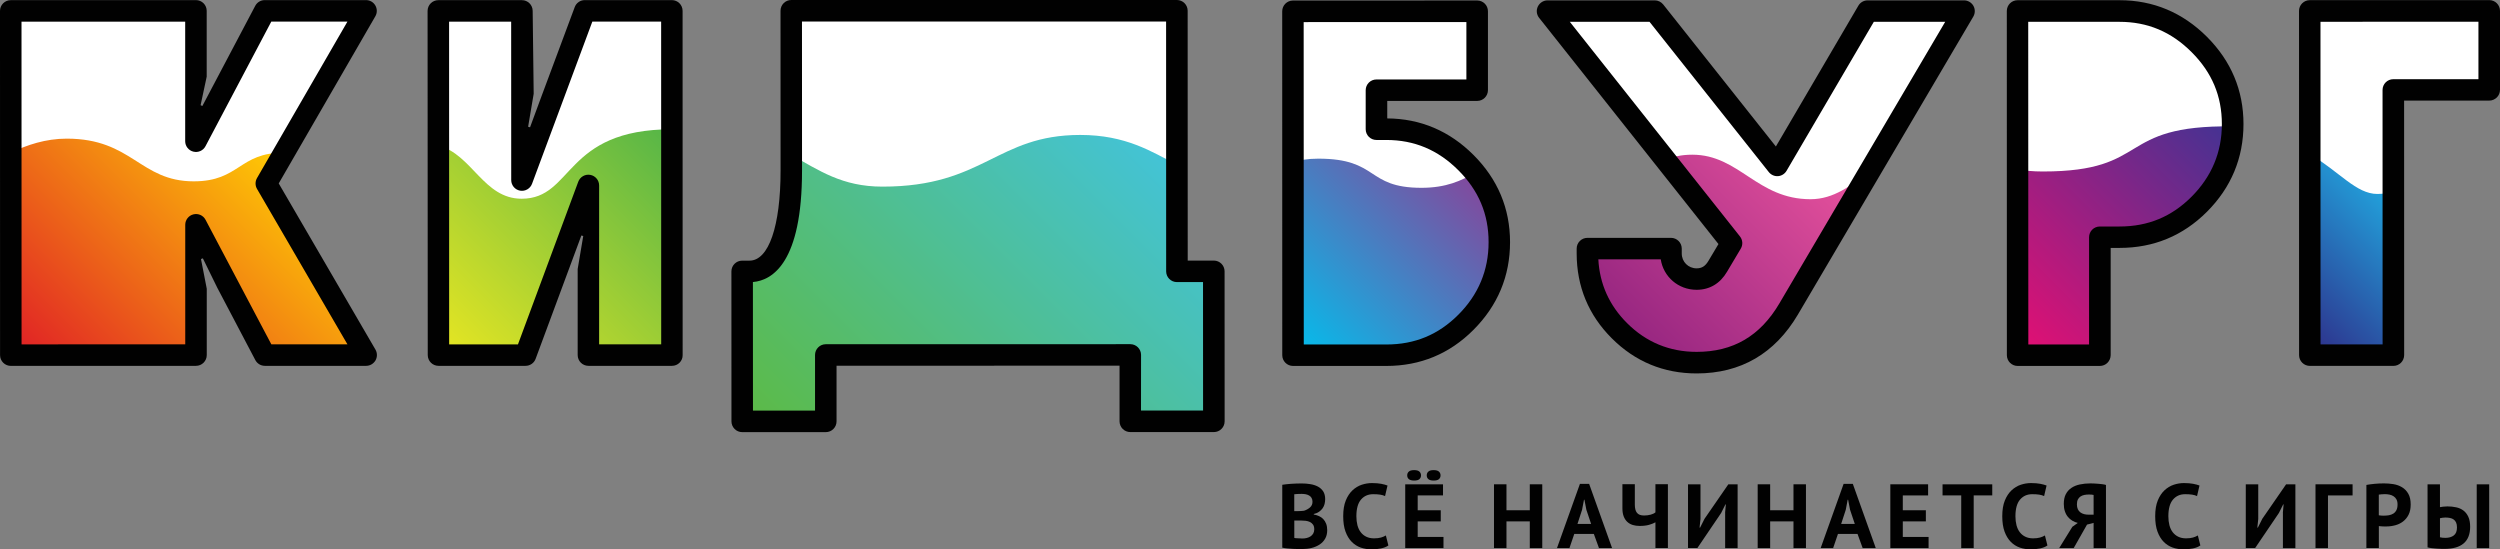
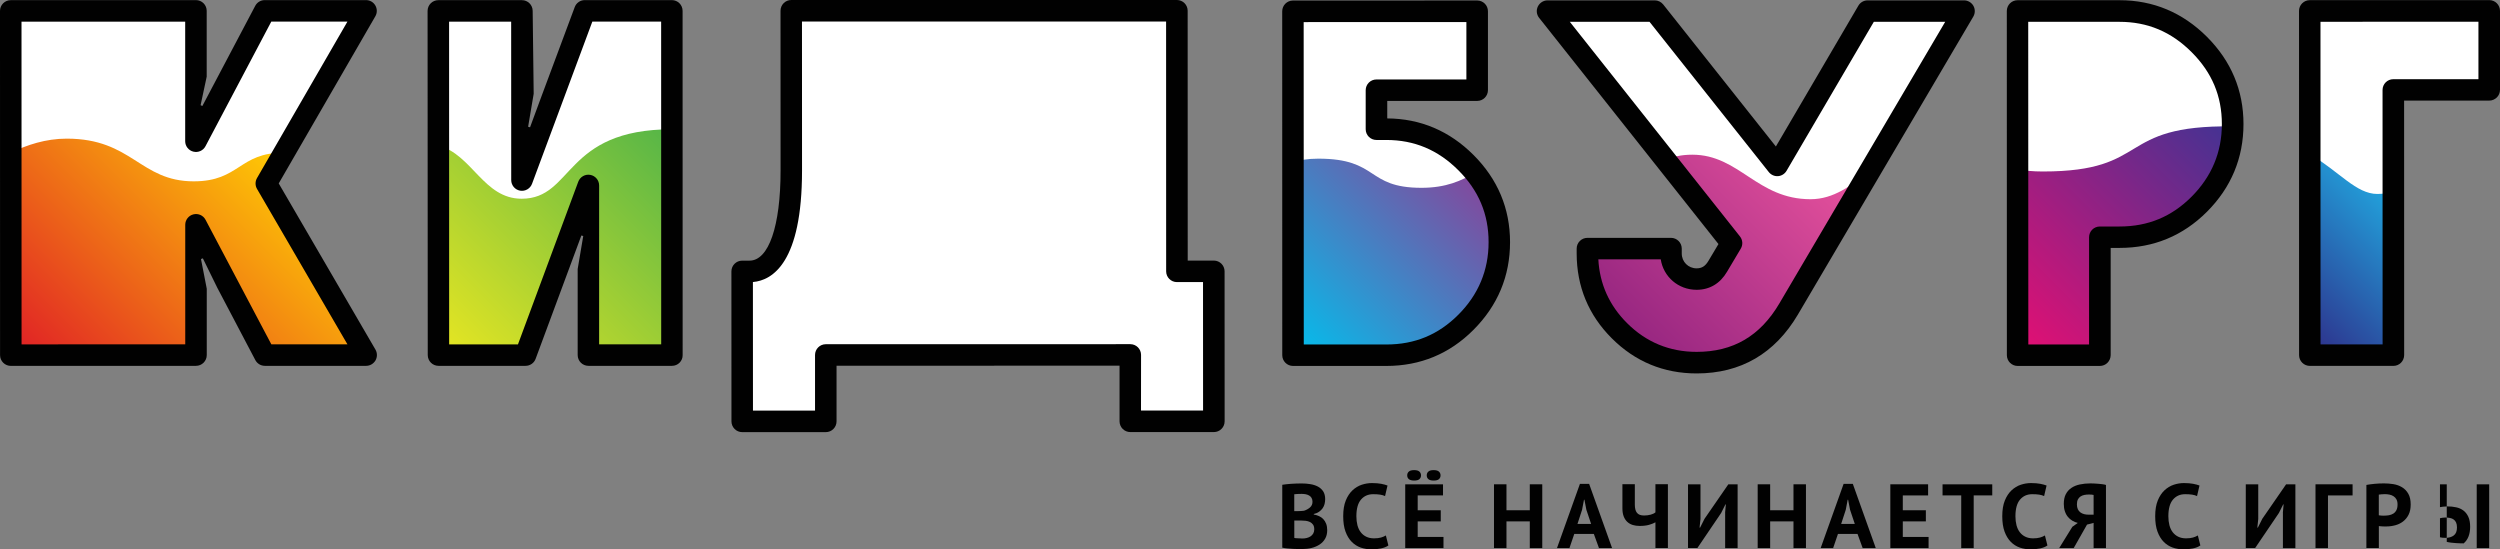
<svg xmlns="http://www.w3.org/2000/svg" id="Layer_1" x="0px" y="0px" viewBox="0 0 467.22 102.66" style="enable-background:new 0 0 467.22 102.66;" xml:space="preserve">
  <rect x="0" y="0" width="467.22" height="102.66" fill="#808080" stroke="none" />
  <style type="text/css"> .st0{fill:#FFFFFF;} .st1{fill:url(#SVGID_1_);} .st2{fill:url(#SVGID_00000153701689464555373860000013313217286426980480_);} .st3{fill:url(#SVGID_00000096772473123734565250000009985555771434733194_);} .st4{fill:url(#SVGID_00000078730313884732557570000000800454592391917975_);} .st5{fill:#010101;} .st6{fill:url(#SVGID_00000016762536125309630450000006149713822726878640_);} .st7{fill:url(#SVGID_00000165208460885121794990000001110688983805573540_);} .st8{fill:url(#SVGID_00000142862764644742038890000017737012752471622538_);} </style>
  <g>
    <g>
      <path class="st0" d="M363.54,2.36C363.54,2.36,363.54,2.36,363.54,2.36l-13.34,0c-0.61,0-1.17,0.32-1.48,0.85L332.4,31.08 c-0.05,0.09-0.14,0.14-0.24,0.15c0,0,0,0,0,0c-0.11,0-0.2-0.04-0.25-0.11L309.62,3.02c-0.32-0.41-0.82-0.65-1.34-0.65c0,0,0,0,0,0 l-14.9,0c-0.66,0-1.26,0.38-1.54,0.97c-0.29,0.59-0.21,1.29,0.2,1.81l31.8,40.11c0.08,0.1,0.09,0.23,0.02,0.34l-2.57,4.32 c-0.99,1.69-2.4,2.54-4.21,2.54c-2.56,0-4.63-1.75-5.02-4.25c-0.13-0.83-0.85-1.45-1.69-1.45c0,0,0,0,0,0l-11.66,0 c-0.47,0-0.92,0.19-1.24,0.53c-0.32,0.34-0.49,0.8-0.47,1.27c0.27,5.03,2.24,9.42,5.86,13.03c3.9,3.9,8.69,5.88,14.21,5.88 c7.48,0,13.02-3.23,16.93-9.87l31.01-52.66c0.31-0.53,0.32-1.18,0.01-1.72C364.72,2.69,364.15,2.36,363.54,2.36z" />
      <path class="st0" d="M396.12,2.35L396.12,2.35l-17.06,0c-0.45,0-0.89,0.18-1.21,0.5c-0.32,0.32-0.5,0.76-0.5,1.21l0.01,60.31 c0,0.95,0.77,1.71,1.71,1.71c0,0,0,0,0,0l11.35,0c0.45,0,0.89-0.18,1.21-0.5c0.32-0.32,0.5-0.76,0.5-1.21l0-20.04 c0-0.16,0.13-0.3,0.3-0.3l3.69,0c5.79,0,10.59-1.99,14.67-6.07c4.09-4.09,6.16-9.06,6.16-14.77c0-5.73-2.02-10.53-6.16-14.67 C406.65,4.37,401.85,2.35,396.12,2.35z" />
      <path class="st0" d="M464.9,4.05c0-0.95-0.77-1.71-1.71-1.71c0,0,0,0,0,0l-29.52,0.01c-0.95,0-1.71,0.77-1.71,1.71l0.01,60.31 c0,0.45,0.18,0.89,0.5,1.21c0.32,0.32,0.76,0.5,1.21,0.5c0,0,0,0,0,0l11.6,0c0.95,0,1.71-0.77,1.71-1.71l-0.01-47.55 c0-0.16,0.13-0.3,0.3-0.3l15.91,0c0.45,0,0.89-0.18,1.21-0.5c0.32-0.32,0.5-0.76,0.5-1.21L464.9,4.05z" />
      <path class="st0" d="M259.1,24.43l-1.84,0c-0.15,0-0.28-0.13-0.28-0.28l0-7.29c0-0.1,0.04-0.16,0.08-0.2 c0.04-0.04,0.1-0.08,0.2-0.08l16.81,0c0.46,0,0.9-0.18,1.22-0.51c0.32-0.32,0.51-0.76,0.51-1.22l0-10.73 c0-0.96-0.77-1.73-1.73-1.73c0,0,0,0,0,0L243.65,2.4c-0.46,0-0.9,0.18-1.22,0.51c-0.32,0.32-0.51,0.76-0.51,1.22l0.01,60.25 c0,0.96,0.77,1.73,1.73,1.73c0,0,0,0,0,0l15.44,0c5.79,0,10.59-1.99,14.68-6.07c4.09-4.09,6.16-9.06,6.16-14.77 c0-5.73-2.02-10.53-6.16-14.68C269.62,26.44,264.82,24.43,259.1,24.43z" />
      <path class="st0" d="M49.51,34.44c-0.05-0.09-0.05-0.21,0-0.3L66.41,4.9c0.31-0.53,0.31-1.18,0-1.71 c-0.31-0.53-0.87-0.86-1.48-0.86c0,0,0,0,0,0l-14.23,0c-0.63,0-1.22,0.35-1.51,0.91L36.89,26.53c-0.06,0.12-0.18,0.16-0.26,0.16 c-0.02,0-0.05,0-0.07-0.01c-0.13-0.03-0.23-0.15-0.23-0.29l0-22.34c0-0.95-0.77-1.71-1.71-1.71c0,0,0,0,0,0L4.02,2.34 c-0.45,0-0.89,0.18-1.21,0.5c-0.32,0.32-0.5,0.76-0.5,1.21l0.01,60.31c0,0.45,0.18,0.89,0.5,1.21c0.32,0.32,0.76,0.5,1.21,0.5 c0,0,0,0,0,0l30.59-0.01c0.95,0,1.71-0.77,1.71-1.71l0-22.34c0-0.14,0.09-0.26,0.23-0.29c0.02-0.01,0.05-0.01,0.07-0.01 c0.09,0,0.2,0.04,0.26,0.16l12.3,23.28c0.3,0.56,0.88,0.91,1.51,0.91c0,0,0,0,0,0l14.22,0c0.61,0,1.18-0.33,1.48-0.86 c0.31-0.53,0.3-1.18,0-1.71L49.51,34.44z" />
      <path class="st0" d="M226.05,51.51c-0.32-0.32-0.76-0.5-1.21-0.5c0,0,0,0,0,0l-4.88,0c-0.16,0-0.3-0.13-0.3-0.3l-0.01-46.69 c0-0.95-0.77-1.71-1.71-1.71c0,0,0,0,0,0l-68.05,0.01c-0.45,0-0.89,0.18-1.21,0.5c-0.32,0.32-0.5,0.76-0.5,1.21l0.01,27.86 c0,11.9-2.7,18.69-7.62,19.12c-0.88,0.08-1.56,0.82-1.56,1.71L139,76.75c0,0.45,0.18,0.89,0.5,1.21c0.32,0.32,0.76,0.5,1.21,0.5 c0,0,0,0,0,0l11.6,0c0.95,0,1.71-0.77,1.71-1.71l0-10.4c0-0.1,0.05-0.17,0.09-0.21c0.04-0.04,0.11-0.09,0.21-0.09l56.91-0.01 c0.16,0,0.3,0.13,0.3,0.3l0,10.4c0,0.95,0.77,1.71,1.71,1.71c0,0,0,0,0,0l11.6,0c0.45,0,0.89-0.18,1.21-0.5 c0.32-0.32,0.5-0.76,0.5-1.21l-0.01-24.01C226.55,52.27,226.37,51.83,226.05,51.51z" />
      <path class="st0" d="M123.56,2.33C123.56,2.33,123.56,2.33,123.56,2.33l-12.86,0c-0.72,0-1.35,0.44-1.6,1.12L97.83,33.75 c-0.05,0.13-0.18,0.19-0.28,0.19c-0.2-0.03-0.3-0.15-0.3-0.3l-0.01-29.6c0-0.45-0.18-0.89-0.5-1.21c-0.32-0.32-0.76-0.5-1.21-0.5 c0,0,0,0,0,0l-11.6,0c-0.95,0-1.71,0.77-1.71,1.71l0.01,60.31c0,0.95,0.77,1.71,1.71,1.71c0,0,0,0,0,0l12.86,0 c0.72,0,1.36-0.45,1.6-1.12l11.27-30.4c0.05-0.13,0.18-0.19,0.28-0.19c0.2,0.03,0.3,0.15,0.3,0.3l0.01,29.69 c0,0.45,0.18,0.89,0.5,1.21c0.32,0.32,0.76,0.5,1.21,0.5c0,0,0,0,0,0l11.6,0c0.95,0,1.71-0.77,1.71-1.71l-0.01-60.31 C125.27,3.1,124.51,2.33,123.56,2.33z" />
    </g>
    <g>
      <g>
        <g>
          <linearGradient id="SVGID_1_" gradientUnits="userSpaceOnUse" x1="372.498" y1="60.694" x2="413.407" y2="19.784">
            <stop offset="0" style="stop-color:#E40F73" />
            <stop offset="1" style="stop-color:#423393" />
          </linearGradient>
          <path class="st1" d="M417.24,23.62c-21.97-0.29-15.03,8.43-35.46,8.43c-1.85,0-3.39-0.15-4.73-0.4v32.78 c0,1.1,0.89,1.99,1.99,1.99h11.39c1.1,0,1.99-0.89,1.99-1.99V44.36h3.69c5.79,0,10.75-2.02,14.89-6.16 C415.05,34.17,417.15,29.25,417.24,23.62C417.25,23.62,417.24,23.62,417.24,23.62z" />
          <linearGradient id="SVGID_00000096049946903244779150000017153423819670804120_" gradientUnits="userSpaceOnUse" x1="303.976" y1="63.155" x2="342.184" y2="24.946">
            <stop offset="2.624199e-03" style="stop-color:#952580" />
            <stop offset="0.999" style="stop-color:#EB549E" />
          </linearGradient>
          <path style="fill:url(#SVGID_00000096049946903244779150000017153423819670804120_);" d="M338.36,37.23 c-10.01,0-13.3-8.32-22.09-8.32c-2.06,0-3.66,0.39-5.03,0.97l12.35,15.59l-2.57,4.32c-0.92,1.56-2.21,2.39-3.95,2.39 c-3.34,0-4.36-2.41-4.66-4.09c-0.17-0.92-0.94-1.61-1.87-1.61H298.4c-0.96,0-1.73,0.78-1.73,1.73v0.43 c0,3.51,2.02,9.24,5.97,13.19c3.95,3.95,8.82,5.97,14.43,5.97c7.53,0,13.23-3.31,17.18-10.02l15.11-25.65 C345.92,34.62,342.77,37.23,338.36,37.23z" />
          <linearGradient id="SVGID_00000037650778577190491680000005160949285776871341_" gradientUnits="userSpaceOnUse" x1="426.405" y1="60.224" x2="449.075" y2="37.553">
            <stop offset="0" style="stop-color:#2E2F8A" />
            <stop offset="0.996" style="stop-color:#21A5DE" />
          </linearGradient>
          <path style="fill:url(#SVGID_00000037650778577190491680000005160949285776871341_);" d="M444.31,36.25 c-3.98,0-7.05-4.14-12.64-7.44v35.9c0,1.03,0.84,1.87,1.87,1.87h11.88c1.03,0,1.87-0.84,1.87-1.87V35.77 C446.42,36.07,445.44,36.25,444.31,36.25z" />
          <g>
            <linearGradient id="SVGID_00000163034604274441835410000006336187442602378154_" gradientUnits="userSpaceOnUse" x1="239.738" y1="63.337" x2="273.243" y2="29.832">
              <stop offset="7.712340e-03" style="stop-color:#0EBCE9" />
              <stop offset="0.036" style="stop-color:#08B9E9" />
              <stop offset="0.999" style="stop-color:#85469B" />
            </linearGradient>
            <path style="fill:url(#SVGID_00000163034604274441835410000006336187442602378154_);" d="M265.65,35.1 c-10.43,0-7.89-5.45-19.28-5.45c-2.03,0-3.51,0.28-4.72,0.7v34.13c0,1.03,0.84,1.87,1.87,1.87h15.57 c5.78,0,10.74-2.02,14.87-6.15c4.13-4.13,6.24-9.18,6.24-14.96c0-4.93-1.54-9.25-4.55-12.98 C273.16,33.78,270.24,35.1,265.65,35.1z" />
          </g>
        </g>
        <g>
          <g>
            <path class="st5" d="M317.08,69.79c-6.16,0-11.5-2.21-15.85-6.56c-4.36-4.35-6.56-9.69-6.57-15.85l0-0.92 c0-1.11,0.9-2.01,2.01-2.01l15.62,0c1.11,0,2.01,0.9,2.01,2.01l0,0.92c0,1.55,1.22,2.77,2.77,2.77c0.99,0,1.63-0.41,2.22-1.4 l1.87-3.14L287.64,3.33c-0.48-0.6-0.57-1.43-0.23-2.12c0.34-0.69,1.04-1.14,1.81-1.14l20.03,0c0.61,0,1.19,0.28,1.58,0.76 l21.06,26.55l15.42-26.32c0.36-0.62,1.02-0.99,1.73-0.99l18.01,0c0.72,0,1.39,0.39,1.75,1.01c0.36,0.63,0.35,1.4-0.01,2.02 l-32.79,55.7C331.69,66.08,325.33,69.79,317.08,69.79z M298.71,48.47c0.25,4.6,2.04,8.6,5.36,11.91 c3.57,3.57,7.95,5.38,13.01,5.38c6.82,0,11.87-2.96,15.45-9.03l31.01-52.66l-13.34,0l-16.32,27.86 c-0.34,0.57-0.93,0.94-1.59,0.99c-0.66,0.05-1.3-0.24-1.72-0.76L308.28,4.08l-14.9,0l31.8,40.11c0.52,0.65,0.58,1.56,0.15,2.28 l-2.57,4.32c-1.29,2.2-3.26,3.37-5.68,3.37c-3.43,0-6.2-2.43-6.71-5.7L298.71,48.47z" />
          </g>
          <g>
            <path class="st5" d="M392.44,68.39l-15.37,0c-1.11,0-2.01-0.9-2.01-2.01l-0.01-64.33c0-1.11,0.9-2.01,2.01-2.01l19.07,0 c6.28,0,11.77,2.3,16.31,6.83c4.54,4.54,6.84,10.02,6.84,16.31c0,6.35-2.3,11.86-6.83,16.4c-4.48,4.48-9.96,6.75-16.31,6.75 l-1.68,0l0,20.04C394.45,67.49,393.55,68.39,392.44,68.39z M379.07,64.38l11.35,0l0-20.04c0-1.11,0.9-2.01,2.01-2.01l3.69,0 c5.31,0,9.72-1.82,13.46-5.57c3.75-3.76,5.66-8.32,5.66-13.56c0-5.25-1.85-9.66-5.66-13.46c-3.81-3.81-8.22-5.66-13.47-5.66 l-17.06,0L379.07,64.38z" />
          </g>
          <g>
            <path class="st5" d="M447.3,68.38l-15.62,0c-1.11,0-2.01-0.9-2.01-2.01l-0.01-64.33c0-1.11,0.9-2.01,2.01-2.01l33.54-0.01 c1.11,0,2.01,0.9,2.01,2.01l0,14.76c0,1.11-0.9,2.01-2.01,2.01l-15.91,0l0.01,47.55C449.31,67.48,448.41,68.38,447.3,68.38z M433.68,64.36l11.6,0l-0.01-47.55c0-1.11,0.9-2.01,2.01-2.01l15.91,0l0-10.74l-29.52,0.01L433.68,64.36z" />
          </g>
        </g>
        <g>
          <g>
            <path class="st5" d="M259.1,68.39l-17.45,0c-1.11,0-2.01-0.9-2.01-2.01l-0.01-64.27c0-1.11,0.9-2.01,2.01-2.01l34.43-0.01 c1.11,0,2.01,0.9,2.01,2.01l0,14.75c0,1.11-0.9,2.01-2.01,2.01l-16.81,0l0,3.27c6.21,0.04,11.63,2.34,16.12,6.83 c4.53,4.53,6.83,10.01,6.83,16.29c0,6.34-2.3,11.85-6.83,16.39C270.92,66.12,265.44,68.39,259.1,68.39z M243.66,64.38l15.44,0 c5.31,0,9.71-1.82,13.45-5.57c3.75-3.75,5.65-8.31,5.65-13.55c0-5.25-1.85-9.65-5.66-13.45c-3.81-3.8-8.21-5.65-13.46-5.65 l-1.84,0c-1.11,0-2.01-0.9-2.01-2.01l0-7.29c0-1.11,0.9-2.01,2.01-2.01l16.81,0l0-10.73l-30.41,0.01L243.66,64.38z" />
          </g>
        </g>
      </g>
      <g>
        <linearGradient id="SVGID_00000083075281289205826330000012690182443373869954_" gradientUnits="userSpaceOnUse" x1="83.329" y1="66.631" x2="125.688" y2="24.272">
          <stop offset="0" style="stop-color:#E7E622" />
          <stop offset="1" style="stop-color:#54B548" />
        </linearGradient>
        <path style="fill:url(#SVGID_00000083075281289205826330000012690182443373869954_);" d="M97.49,37.14 c-7.14,0-9.19-8.22-15.56-9.96v37.27c0,1.04,0.84,1.88,1.88,1.88h13.07c0.79,0,1.49-0.49,1.77-1.23l11.31-30.48v29.82 c0,1.04,0.84,1.88,1.88,1.88h11.85c1.04,0,1.88-0.84,1.88-1.88V24.16C105.29,24.16,107.23,37.14,97.49,37.14z" />
        <linearGradient id="SVGID_00000114043352406383658650000000032730949868082869_" gradientUnits="userSpaceOnUse" x1="9.108" y1="72.397" x2="53.024" y2="28.481">
          <stop offset="0" style="stop-color:#E01F26" />
          <stop offset="0.998" style="stop-color:#FFCC04" />
        </linearGradient>
        <path style="fill:url(#SVGID_00000114043352406383658650000000032730949868082869_);" d="M53.08,28.54 C53.08,28.53,53.08,28.53,53.08,28.54c-8.43-0.06-8.25,5.35-16.88,5.35c-10.05,0-11.48-7.98-23.73-7.98 c-3.9,0-7.48,1.17-10.45,2.65v36.03c0,0.97,0.78,1.75,1.75,1.75h31.1c0.97,0,1.75-0.78,1.75-1.75v-22.6L49,65.4 c0.3,0.57,0.9,0.93,1.55,0.93h14.83c1.35,0,2.19-1.47,1.51-2.63L49.77,34.26L53.08,28.54z" />
        <linearGradient id="SVGID_00000028283803860423767950000001193309041116920226_" gradientUnits="userSpaceOnUse" x1="150.842" y1="89.872" x2="214.937" y2="25.777">
          <stop offset="9.735577e-03" style="stop-color:#5CBA47" />
          <stop offset="1" style="stop-color:#43C3D7" />
        </linearGradient>
-         <path style="fill:url(#SVGID_00000028283803860423767950000001193309041116920226_);" d="M219.96,30.8 c-4.73-2.47-9.55-5.58-18.07-5.58c-15.71,0-17.94,9.66-36.98,9.66c-7.57,0-11.81-3.04-17.02-5.9v2.9 c0,13.14-3.31,18.84-7.81,18.84h-1.38v26.29c0,0.96,0.78,1.73,1.73,1.73h12.15c0.96,0,1.73-0.78,1.73-1.73V66.33h56.91v10.67 c0,0.96,0.78,1.73,1.73,1.73h12.15c0.96,0,1.73-0.78,1.73-1.73V52.45c0-0.96-0.78-1.73-1.73-1.73h-5.16V30.8z" />
      </g>
      <g>
        <g>
          <path class="st5" d="M68.43,68.37l-18.93,0c-0.75,0-1.43-0.41-1.78-1.07l-7.1-13.5l-2.71-5.52l-0.35,0.13l1.08,5.55l0,12.4 c0,1.11-0.9,2.01-2.01,2.01L2.02,68.38c-1.11,0-2.01-0.9-2.01-2.01L0,2.04c0-1.11,0.9-2.01,2.01-2.01l34.61-0.01 c1.11,0,2.01,0.9,2.01,2.01v12.3l-1.14,5.33l0.33,0.15l1.61-3.05L47.7,1.09c0.35-0.66,1.03-1.07,1.78-1.07l18.93,0 c0.72,0,1.38,0.38,1.74,1.01c0.36,0.62,0.36,1.39,0,2.01L52.09,34.28l18.08,31.06c0.36,0.62,0.36,1.39,0.01,2.01 C69.81,67.98,69.15,68.37,68.43,68.37z M50.71,64.35l14.22,0L48.03,35.3c-0.36-0.62-0.36-1.39,0-2.02l16.9-29.24l-14.23,0 L38.4,27.33c-0.43,0.82-1.36,1.23-2.26,1.01c-0.9-0.22-1.53-1.03-1.53-1.95l0-22.34L4.02,4.05l0.01,60.31l30.59-0.01l0-22.34 c0-0.92,0.63-1.73,1.53-1.95c0.9-0.22,1.83,0.19,2.26,1.01L50.71,64.35z" />
        </g>
        <g>
          <path class="st5" d="M226.86,80.75l-15.62,0c-1.11,0-2.01-0.9-2.01-2.01l0-10.4l-52.89,0.01l0,10.4c0,1.11-0.9,2.01-2.01,2.01 l-15.62,0c-1.11,0-2.01-0.9-2.01-2.01l-0.01-28.03c0-1.11,0.9-2.01,2.01-2.01l1.38,0c3.58,0,5.8-6.45,5.8-16.83l-0.01-29.87 c0-1.11,0.9-2.01,2.01-2.01L219.95,0c1.11,0,2.01,0.9,2.01,2.01l0.01,46.69l4.88,0c1.11,0,2.01,0.9,2.01,2.01l0.01,28.03 C228.87,79.85,227.97,80.75,226.86,80.75z M213.24,76.73l11.6,0l-0.01-24.01l-4.88,0c-1.11,0-2.01-0.9-2.01-2.01l-0.01-46.69 l-68.05,0.01l0.01,27.86c0,17.13-5.49,20.5-9.18,20.82l0.01,24.03l11.6,0l0-10.4c0-1.11,0.9-2.01,2.01-2.01l56.91-0.01 c1.11,0,2.01,0.9,2.01,2.01L213.24,76.73z" />
        </g>
        <g>
          <path class="st5" d="M125.59,68.37l-15.62,0c-1.11,0-2.01-0.9-2.01-2.01l0-16.09l1.04-6.16l-0.35-0.1l-8.55,23.05 c-0.29,0.79-1.04,1.31-1.88,1.31l-16.27,0c-1.11,0-2.01-0.9-2.01-2.01L79.91,2.04c0-1.11,0.9-2.01,2.01-2.01l15.62,0 c1.11,0,2.01,0.9,2.01,2.01l0.19,15.49l-1.04,6.16l0.36,0.1l2.13-5.77l6.22-16.69c0.29-0.79,1.04-1.31,1.88-1.31l16.27,0 c1.11,0,2.01,0.9,2.01,2.01l0.01,64.33C127.6,67.47,126.7,68.37,125.59,68.37z M111.97,64.35l11.6,0l-0.01-60.31l-12.86,0 L99.43,34.35c-0.34,0.91-1.28,1.45-2.24,1.28c-0.96-0.17-1.65-1.01-1.65-1.98l-0.01-29.6l-11.6,0l0.01,60.31l12.86,0l11.27-30.4 c0.34-0.91,1.28-1.45,2.24-1.28c0.96,0.17,1.66,1.01,1.66,1.98L111.97,64.35z" />
        </g>
      </g>
      <g>
        <g>
          <path class="st5" d="M247.66,93.29c0,0.29-0.04,0.59-0.11,0.89c-0.07,0.29-0.2,0.56-0.37,0.81c-0.17,0.24-0.39,0.46-0.66,0.65 c-0.27,0.19-0.6,0.33-0.99,0.42v0.1c0.34,0.06,0.66,0.15,0.97,0.29c0.31,0.14,0.57,0.32,0.8,0.56c0.23,0.24,0.41,0.53,0.54,0.87 c0.13,0.34,0.2,0.74,0.2,1.21c0,0.61-0.13,1.14-0.39,1.59c-0.26,0.45-0.61,0.81-1.05,1.1c-0.44,0.28-0.93,0.49-1.49,0.63 c-0.56,0.14-1.13,0.2-1.72,0.2c-0.19,0-0.44,0-0.74,0c-0.3,0-0.62-0.01-0.97-0.03c-0.35-0.02-0.7-0.04-1.06-0.08 c-0.36-0.03-0.68-0.08-0.98-0.15V90.6c0.22-0.03,0.46-0.07,0.74-0.1c0.28-0.03,0.58-0.06,0.89-0.08 c0.32-0.02,0.64-0.04,0.98-0.05c0.33-0.01,0.67-0.02,1-0.02c0.56,0,1.1,0.04,1.63,0.13c0.53,0.08,1,0.24,1.41,0.45 c0.41,0.22,0.75,0.52,1,0.9C247.53,92.21,247.66,92.69,247.66,93.29z M242.63,95.52c0.16,0,0.34-0.01,0.55-0.02 c0.21-0.01,0.38-0.03,0.52-0.05c0.43-0.13,0.8-0.34,1.12-0.61c0.31-0.27,0.47-0.62,0.47-1.06c0-0.29-0.06-0.53-0.17-0.72 c-0.11-0.19-0.26-0.34-0.45-0.45c-0.19-0.11-0.4-0.19-0.64-0.24c-0.24-0.04-0.49-0.07-0.75-0.07c-0.3,0-0.57,0.01-0.82,0.02 c-0.25,0.01-0.44,0.03-0.58,0.05v3.15H242.63z M243.4,100.64c0.28,0,0.56-0.03,0.83-0.1c0.27-0.07,0.5-0.17,0.71-0.31 c0.2-0.14,0.37-0.32,0.49-0.53c0.12-0.21,0.19-0.47,0.19-0.76c0-0.37-0.07-0.66-0.22-0.88c-0.15-0.21-0.34-0.38-0.58-0.5 c-0.24-0.12-0.5-0.19-0.8-0.23c-0.3-0.03-0.59-0.05-0.89-0.05h-1.24v3.25c0.06,0.02,0.15,0.04,0.27,0.05 c0.12,0.01,0.26,0.02,0.4,0.02c0.14,0.01,0.29,0.01,0.44,0.02C243.15,100.64,243.29,100.64,243.4,100.64z" />
          <path class="st5" d="M259.47,101.94c-0.36,0.26-0.83,0.44-1.39,0.56c-0.56,0.11-1.14,0.17-1.73,0.17 c-0.71,0-1.39-0.11-2.03-0.33s-1.21-0.58-1.69-1.07c-0.49-0.49-0.88-1.13-1.17-1.92c-0.29-0.79-0.43-1.75-0.43-2.87 c0-1.17,0.16-2.15,0.48-2.94c0.32-0.79,0.74-1.42,1.26-1.91c0.52-0.48,1.09-0.83,1.73-1.04c0.64-0.21,1.27-0.31,1.91-0.31 c0.68,0,1.26,0.05,1.73,0.14c0.47,0.09,0.86,0.2,1.17,0.32l-0.46,1.97c-0.26-0.12-0.57-0.22-0.93-0.27 c-0.36-0.06-0.79-0.08-1.3-0.08c-0.94,0-1.7,0.34-2.27,1.01c-0.57,0.67-0.86,1.71-0.86,3.12c0,0.61,0.07,1.17,0.2,1.68 c0.14,0.51,0.34,0.94,0.62,1.3c0.28,0.36,0.62,0.64,1.04,0.84c0.41,0.2,0.89,0.3,1.44,0.3c0.51,0,0.94-0.05,1.29-0.15 c0.35-0.1,0.66-0.23,0.92-0.39L259.47,101.94z" />
          <path class="st5" d="M262.62,90.51h7.06v2.08h-4.73v2.77h4.31v2.08h-4.31v2.91h4.82v2.08h-7.15V90.51z M262.99,88.84 c0-0.29,0.1-0.53,0.31-0.71c0.2-0.18,0.53-0.27,0.99-0.27c0.44,0,0.77,0.09,0.97,0.27c0.2,0.18,0.31,0.42,0.31,0.71 c0,0.3-0.1,0.53-0.31,0.71c-0.2,0.18-0.53,0.26-0.97,0.26c-0.45,0-0.78-0.09-0.99-0.26C263.09,89.37,262.99,89.14,262.99,88.84z M266.64,88.84c0-0.29,0.1-0.53,0.31-0.71c0.2-0.18,0.53-0.27,0.97-0.27c0.45,0,0.78,0.09,0.99,0.27 c0.2,0.18,0.31,0.42,0.31,0.71c0,0.3-0.1,0.53-0.31,0.71c-0.2,0.18-0.53,0.26-0.99,0.26c-0.44,0-0.77-0.09-0.97-0.26 C266.74,89.37,266.64,89.14,266.64,88.84z" />
          <path class="st5" d="M285.9,97.44h-4.36v4.99h-2.33V90.51h2.33v4.85h4.36v-4.85h2.33v11.92h-2.33V97.44z" />
          <path class="st5" d="M297.87,99.79h-3.66l-0.9,2.64h-2.33l4.29-12h1.72l4.29,12h-2.45L297.87,99.79z M294.81,97.92h2.55 l-0.89-2.66l-0.36-1.87h-0.08l-0.36,1.89L294.81,97.92z" />
          <path class="st5" d="M305.53,90.51v3.8c0,0.69,0.13,1.2,0.4,1.53c0.27,0.34,0.71,0.5,1.32,0.5c0.43,0,0.84-0.05,1.22-0.15 c0.38-0.1,0.68-0.24,0.91-0.44v-5.26h2.33v11.92h-2.33v-4.8c-0.29,0.17-0.69,0.33-1.18,0.47c-0.49,0.14-1.08,0.21-1.76,0.21 c-0.48,0-0.91-0.06-1.3-0.18s-0.73-0.31-1.02-0.58c-0.29-0.27-0.51-0.61-0.67-1.02c-0.16-0.41-0.24-0.92-0.24-1.51v-4.51H305.53 z" />
          <path class="st5" d="M322.4,95.82l0.14-1.55h-0.08l-0.8,1.6l-4.44,6.55h-1.75V90.51h2.33V97l-0.17,1.6h0.1l0.83-1.65l4.44-6.43 h1.74v11.92h-2.33V95.82z" />
          <path class="st5" d="M335.18,97.44h-4.36v4.99h-2.33V90.51h2.33v4.85h4.36v-4.85h2.33v11.92h-2.33V97.44z" />
          <path class="st5" d="M347.15,99.79h-3.66l-0.9,2.64h-2.33l4.29-12h1.72l4.29,12h-2.45L347.15,99.79z M344.09,97.92h2.55 l-0.89-2.66l-0.36-1.87h-0.08l-0.36,1.89L344.09,97.92z" />
          <path class="st5" d="M353.28,90.51h7.06v2.08h-4.73v2.77h4.31v2.08h-4.31v2.91h4.82v2.08h-7.15V90.51z" />
          <path class="st5" d="M372.33,92.59h-3.47v9.84h-2.33v-9.84h-3.49v-2.08h9.29V92.59z" />
          <path class="st5" d="M382.64,101.94c-0.36,0.26-0.83,0.44-1.39,0.56c-0.56,0.11-1.14,0.17-1.73,0.17 c-0.71,0-1.39-0.11-2.03-0.33c-0.64-0.22-1.21-0.58-1.69-1.07c-0.49-0.49-0.88-1.13-1.17-1.92c-0.29-0.79-0.43-1.75-0.43-2.87 c0-1.17,0.16-2.15,0.48-2.94c0.32-0.79,0.74-1.42,1.26-1.91c0.52-0.48,1.09-0.83,1.73-1.04c0.64-0.21,1.27-0.31,1.91-0.31 c0.68,0,1.26,0.05,1.73,0.14c0.47,0.09,0.86,0.2,1.17,0.32l-0.46,1.97c-0.26-0.12-0.57-0.22-0.93-0.27 c-0.36-0.06-0.79-0.08-1.3-0.08c-0.94,0-1.7,0.34-2.27,1.01c-0.57,0.67-0.86,1.71-0.86,3.12c0,0.61,0.07,1.17,0.2,1.68 c0.14,0.51,0.34,0.94,0.62,1.3c0.28,0.36,0.62,0.64,1.04,0.84c0.41,0.2,0.89,0.3,1.44,0.3c0.51,0,0.94-0.05,1.29-0.15 c0.35-0.1,0.66-0.23,0.92-0.39L382.64,101.94z" />
          <path class="st5" d="M393.6,102.43h-2.33v-4.71l-1.23,0.32l-2.49,4.39h-2.71l2.45-3.97l1.02-0.73c-0.36-0.09-0.7-0.23-1.02-0.42 c-0.32-0.19-0.6-0.43-0.83-0.72c-0.24-0.29-0.43-0.64-0.56-1.05c-0.14-0.4-0.2-0.86-0.2-1.37c0-0.72,0.12-1.32,0.37-1.8 c0.25-0.49,0.6-0.88,1.04-1.18c0.44-0.3,0.97-0.52,1.58-0.65c0.61-0.13,1.28-0.2,1.99-0.2c0.19,0,0.41,0.01,0.66,0.02 c0.25,0.01,0.51,0.03,0.77,0.05c0.27,0.02,0.53,0.05,0.78,0.08c0.26,0.03,0.49,0.08,0.69,0.14V102.43z M390.4,92.42 c-0.31,0-0.6,0.03-0.87,0.08c-0.27,0.06-0.51,0.15-0.71,0.29c-0.2,0.14-0.37,0.32-0.49,0.56c-0.12,0.24-0.18,0.54-0.18,0.92 c0,0.35,0.06,0.65,0.17,0.89c0.11,0.24,0.27,0.44,0.48,0.6c0.2,0.15,0.44,0.26,0.71,0.33c0.27,0.07,0.57,0.1,0.89,0.1h0.87V92.5 c-0.13-0.02-0.25-0.04-0.38-0.06S390.6,92.42,390.4,92.42z" />
          <path class="st5" d="M411.22,101.94c-0.36,0.26-0.83,0.44-1.39,0.56c-0.56,0.11-1.14,0.17-1.73,0.17 c-0.71,0-1.39-0.11-2.03-0.33c-0.64-0.22-1.21-0.58-1.69-1.07c-0.49-0.49-0.88-1.13-1.17-1.92c-0.29-0.79-0.43-1.75-0.43-2.87 c0-1.17,0.16-2.15,0.48-2.94c0.32-0.79,0.74-1.42,1.26-1.91c0.52-0.48,1.09-0.83,1.73-1.04c0.64-0.21,1.27-0.31,1.91-0.31 c0.68,0,1.26,0.05,1.73,0.14c0.47,0.09,0.86,0.2,1.17,0.32l-0.46,1.97c-0.26-0.12-0.57-0.22-0.93-0.27 c-0.36-0.06-0.79-0.08-1.3-0.08c-0.94,0-1.7,0.34-2.27,1.01c-0.57,0.67-0.86,1.71-0.86,3.12c0,0.61,0.07,1.17,0.2,1.68 c0.14,0.51,0.34,0.94,0.62,1.3c0.28,0.36,0.62,0.64,1.04,0.84c0.41,0.2,0.89,0.3,1.44,0.3c0.51,0,0.94-0.05,1.29-0.15 c0.35-0.1,0.66-0.23,0.92-0.39L411.22,101.94z" />
          <path class="st5" d="M426.64,95.82l0.14-1.55h-0.08l-0.8,1.6l-4.44,6.55h-1.75V90.51h2.33V97l-0.17,1.6h0.1l0.83-1.65l4.44-6.43 h1.74v11.92h-2.33V95.82z" />
          <path class="st5" d="M439.67,92.59h-4.6v9.84h-2.33V90.51h6.93V92.59z" />
          <path class="st5" d="M442.24,90.63c0.48-0.09,1-0.16,1.57-0.21c0.57-0.05,1.14-0.08,1.71-0.08c0.59,0,1.18,0.05,1.78,0.14 c0.6,0.1,1.13,0.29,1.61,0.58c0.48,0.29,0.87,0.69,1.17,1.21c0.3,0.52,0.45,1.19,0.45,2.02c0,0.75-0.13,1.38-0.39,1.9 c-0.26,0.52-0.61,0.94-1.04,1.27s-0.92,0.57-1.47,0.71c-0.55,0.15-1.12,0.22-1.71,0.22c-0.06,0-0.15,0-0.27,0 c-0.12,0-0.26,0-0.39-0.01s-0.27-0.01-0.4-0.03c-0.13-0.01-0.22-0.02-0.28-0.03v4.1h-2.33V90.63z M445.71,92.35 c-0.23,0-0.44,0.01-0.65,0.03c-0.2,0.02-0.37,0.04-0.49,0.06v3.86c0.05,0.01,0.11,0.02,0.2,0.03c0.09,0.01,0.19,0.02,0.29,0.03 s0.2,0.01,0.3,0.01c0.1,0,0.17,0,0.21,0c0.31,0,0.61-0.03,0.91-0.08c0.3-0.06,0.57-0.16,0.81-0.31 c0.24-0.15,0.43-0.37,0.57-0.64c0.14-0.27,0.21-0.63,0.21-1.07c0-0.37-0.07-0.68-0.2-0.93s-0.31-0.44-0.54-0.59 c-0.22-0.15-0.47-0.25-0.76-0.31C446.29,92.38,446,92.35,445.71,92.35z" />
-           <path class="st5" d="M453.67,90.51h2.33v4.27c0.13-0.02,0.32-0.05,0.6-0.09c0.27-0.03,0.54-0.05,0.8-0.05 c0.57,0,1.11,0.06,1.63,0.17c0.52,0.11,0.97,0.31,1.35,0.6c0.39,0.29,0.69,0.68,0.92,1.17c0.23,0.49,0.34,1.12,0.34,1.86 c0,1.38-0.4,2.42-1.21,3.11c-0.81,0.69-2,1.03-3.59,1.03c-0.16,0-0.36,0-0.61-0.01s-0.52-0.02-0.81-0.04 c-0.29-0.02-0.59-0.05-0.89-0.08c-0.31-0.03-0.59-0.09-0.85-0.15V90.51z M457.01,100.52c0.65,0,1.17-0.15,1.57-0.45 c0.4-0.3,0.6-0.8,0.6-1.51c0-0.37-0.06-0.68-0.17-0.92c-0.11-0.24-0.27-0.43-0.46-0.56c-0.19-0.14-0.42-0.23-0.68-0.28 c-0.26-0.05-0.54-0.08-0.85-0.08c-0.16,0-0.35,0.01-0.56,0.04c-0.22,0.03-0.37,0.06-0.46,0.09v3.56 c0.13,0.03,0.27,0.06,0.45,0.08C456.63,100.51,456.82,100.52,457.01,100.52z M462.87,90.51h2.33v11.92h-2.33V90.51z" />
+           <path class="st5" d="M453.67,90.51h2.33v4.27c0.13-0.02,0.32-0.05,0.6-0.09c0.27-0.03,0.54-0.05,0.8-0.05 c0.57,0,1.11,0.06,1.63,0.17c0.52,0.11,0.97,0.31,1.35,0.6c0.39,0.29,0.69,0.68,0.92,1.17c0.23,0.49,0.34,1.12,0.34,1.86 c0,1.38-0.4,2.42-1.21,3.11c-0.16,0-0.36,0-0.61-0.01s-0.52-0.02-0.81-0.04 c-0.29-0.02-0.59-0.05-0.89-0.08c-0.31-0.03-0.59-0.09-0.85-0.15V90.51z M457.01,100.52c0.65,0,1.17-0.15,1.57-0.45 c0.4-0.3,0.6-0.8,0.6-1.51c0-0.37-0.06-0.68-0.17-0.92c-0.11-0.24-0.27-0.43-0.46-0.56c-0.19-0.14-0.42-0.23-0.68-0.28 c-0.26-0.05-0.54-0.08-0.85-0.08c-0.16,0-0.35,0.01-0.56,0.04c-0.22,0.03-0.37,0.06-0.46,0.09v3.56 c0.13,0.03,0.27,0.06,0.45,0.08C456.63,100.51,456.82,100.52,457.01,100.52z M462.87,90.51h2.33v11.92h-2.33V90.51z" />
        </g>
      </g>
    </g>
  </g>
</svg>